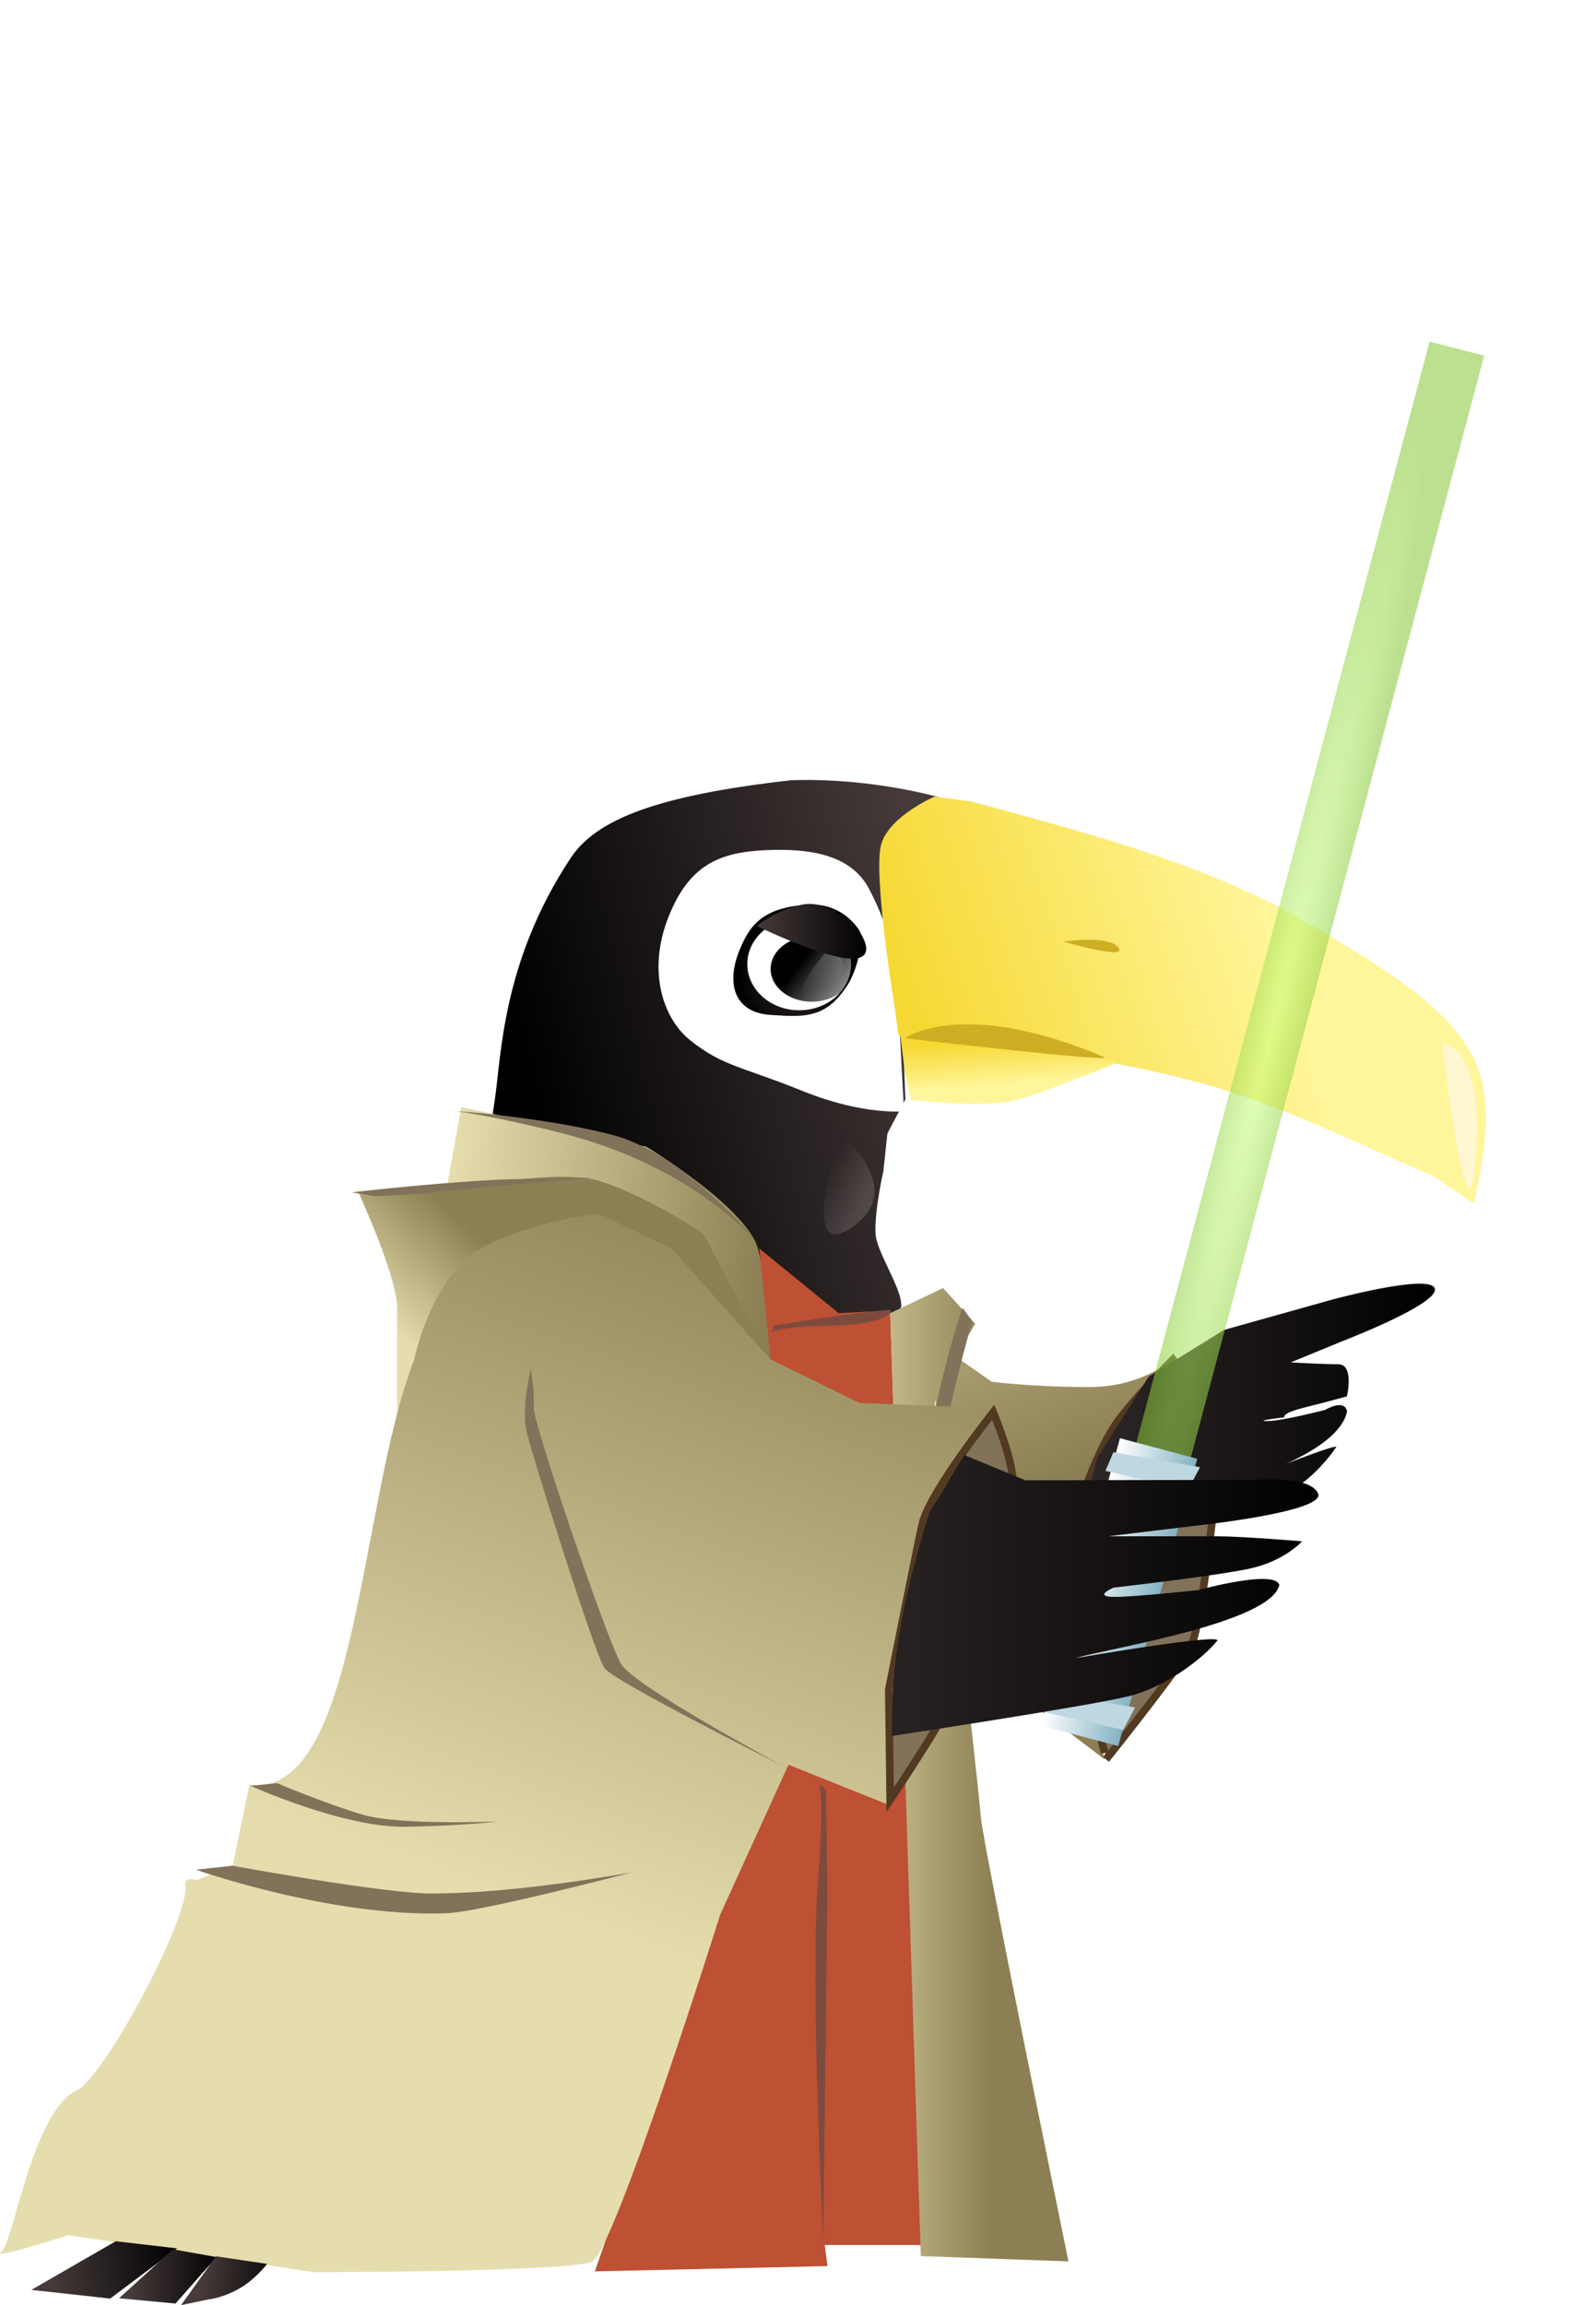
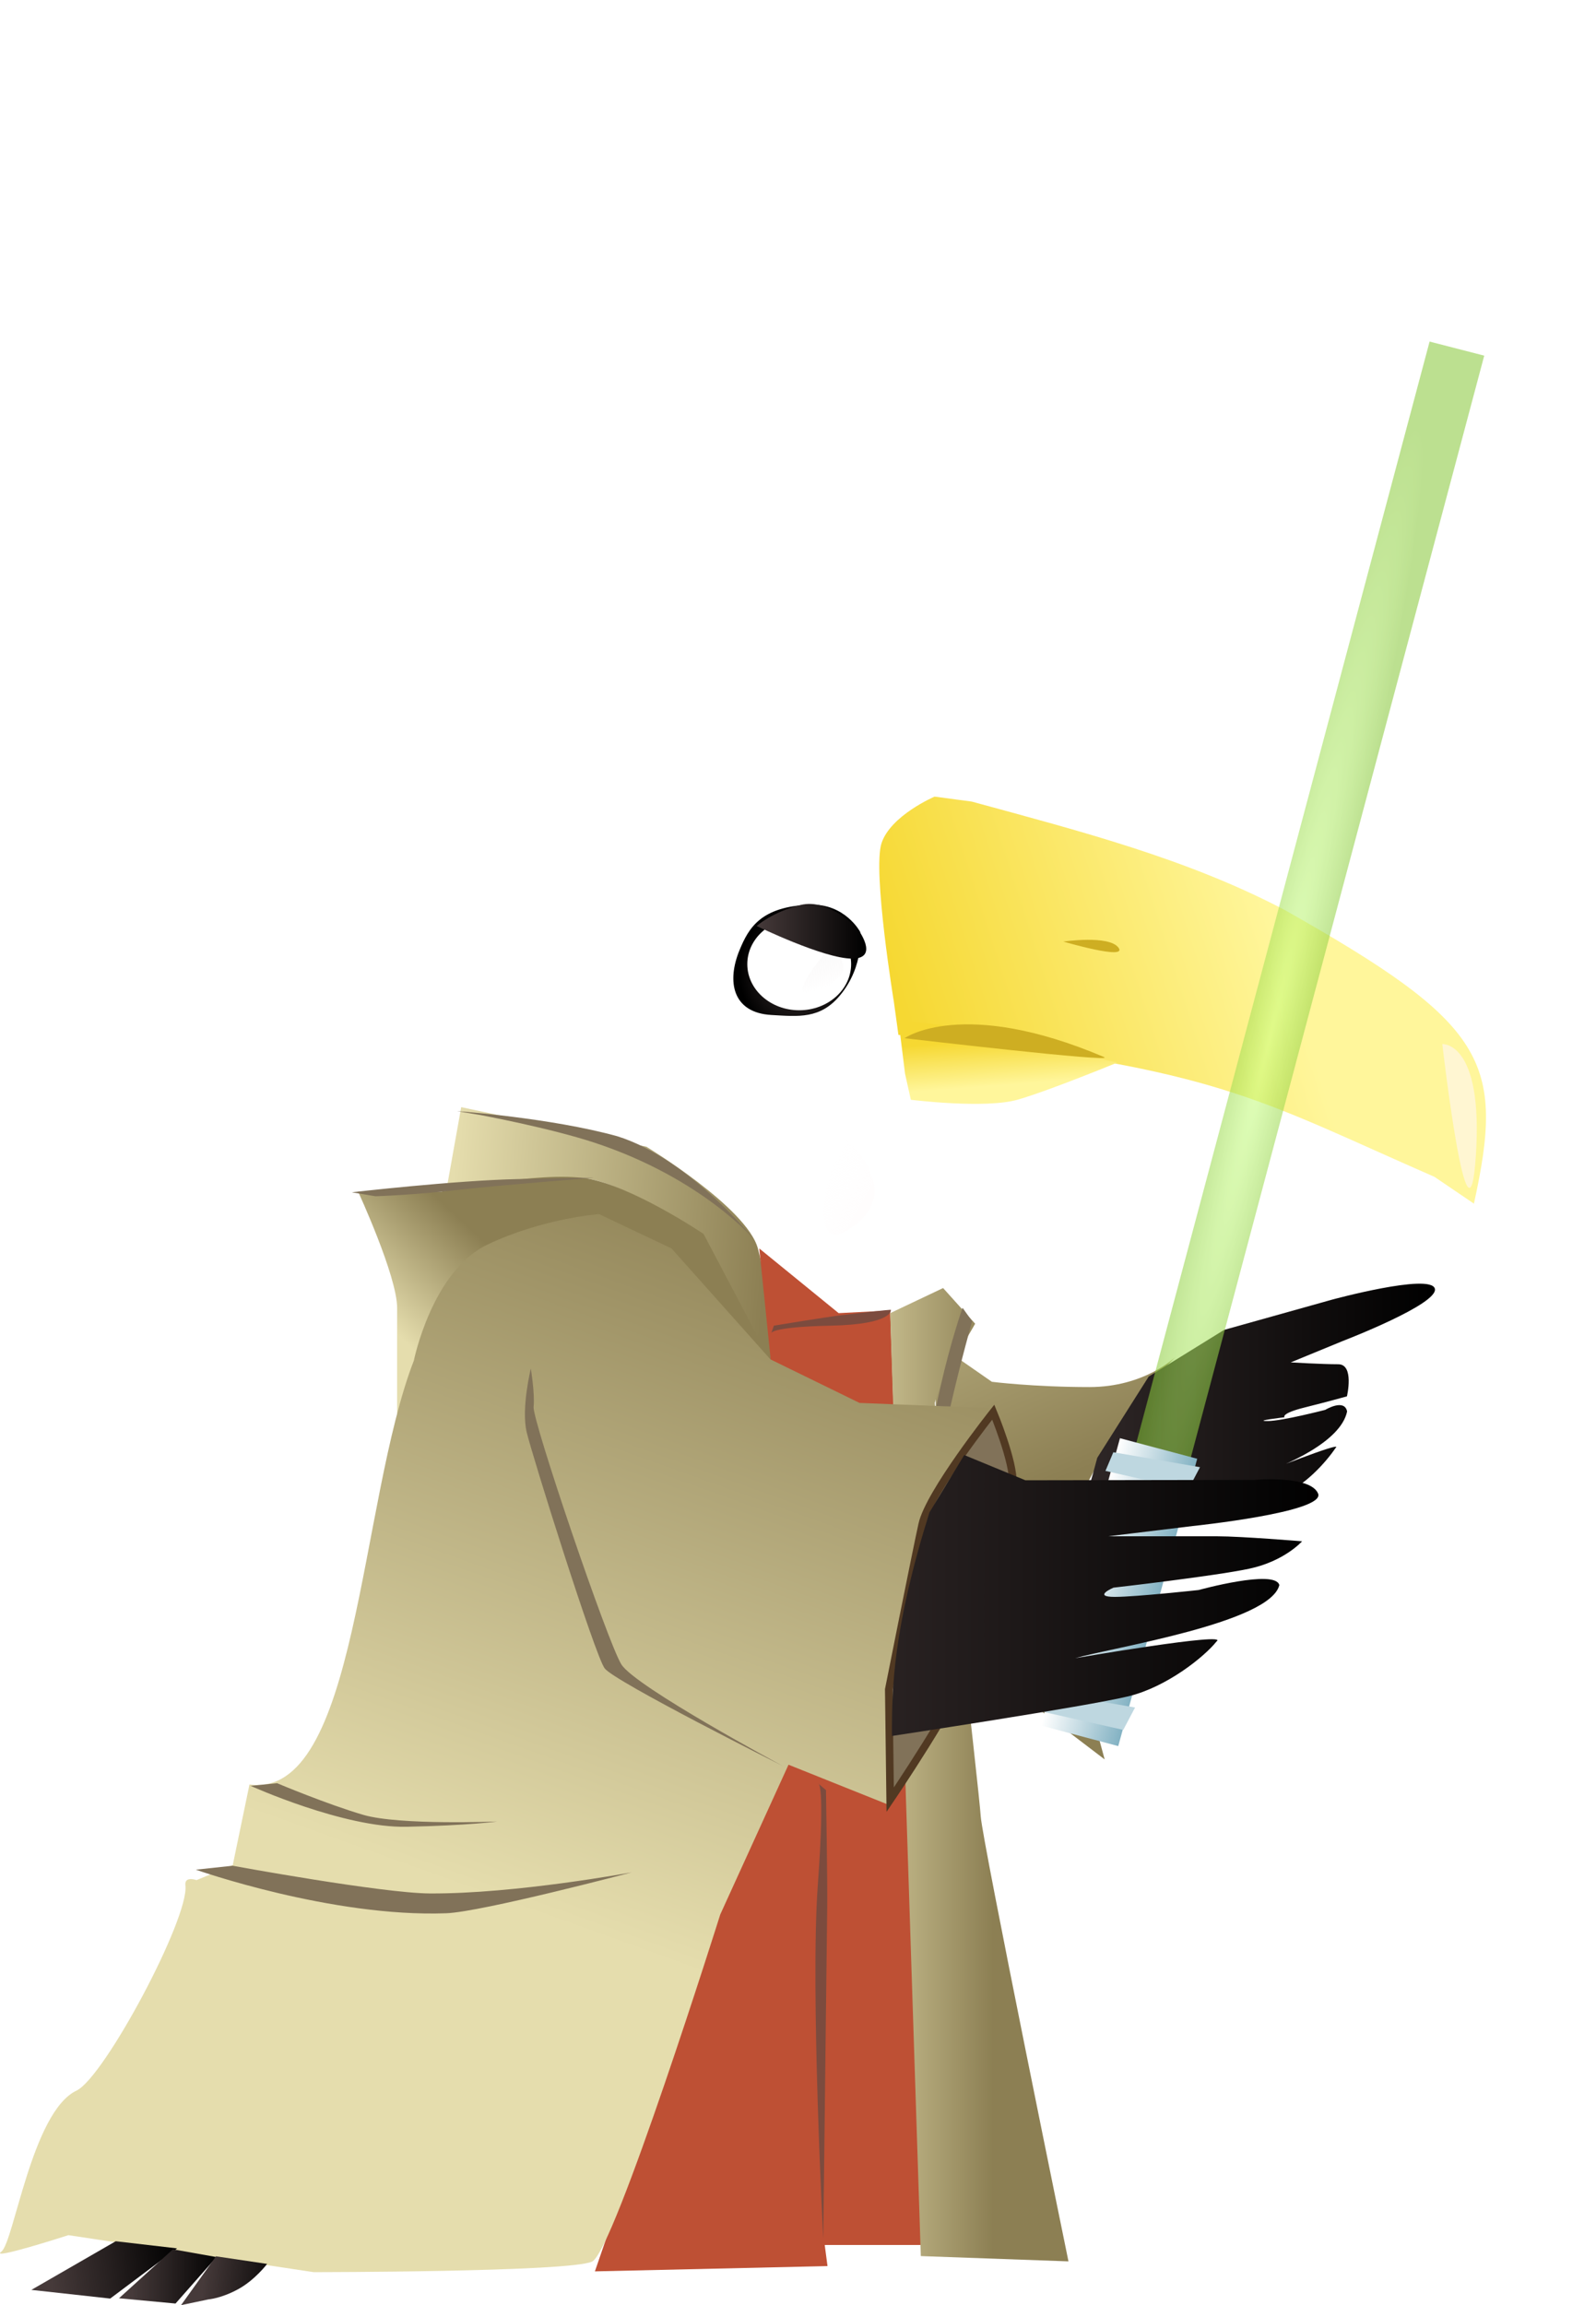
<svg xmlns="http://www.w3.org/2000/svg" xmlns:xlink="http://www.w3.org/1999/xlink" viewBox="0 0 658 950.2">
  <defs>
    <linearGradient id="n" x1="39.286" xlink:href="#b" gradientUnits="userSpaceOnUse" y1="1126" gradientTransform="matrix(3.216 0 0 3.048 101.88 -2876.5)" x2="51.071" y2="1114.1" />
    <linearGradient id="x" x1="21.643" xlink:href="#a" gradientUnits="userSpaceOnUse" y1="1222.1" gradientTransform="matrix(3.216 0 0 3.048 94.98 -2767.5)" x2="32.286" y2="1223.1" />
    <linearGradient id="w" x1="11.286" xlink:href="#a" gradientUnits="userSpaceOnUse" y1="1221.8" gradientTransform="matrix(3.216 0 0 3.048 98.634 -2768.3)" x2="22.643" y2="1221.8" />
    <linearGradient id="v" x1=".048" xlink:href="#a" gradientUnits="userSpaceOnUse" y1="1224.1" gradientTransform="matrix(3.216 0 0 3.048 101.88 -2767.5)" x2="16.571" y2="1221.8" />
    <linearGradient id="u" x1="426.79" gradientUnits="userSpaceOnUse" y1="820.37" gradientTransform="matrix(3.216 0 0 3.048 -1054.3 -1810.2)" x2="522.99" y2="820.37">
      <stop stop-color="#463a3a" offset="0" />
      <stop offset="1" />
    </linearGradient>
    <linearGradient id="t" x1="421.44" gradientUnits="userSpaceOnUse" y1="1085.7" gradientTransform="matrix(3.204 0 0 3.059 -664.4 -2806.2)" x2="431.73" y2="1085.7">
      <stop stop-color="#fff" offset="0" />
      <stop stop-color="#83b2c3" offset="1" />
    </linearGradient>
    <linearGradient id="c">
      <stop stop-color="#fff69b" offset="0" />
      <stop stop-color="#f6d832" offset="1" />
    </linearGradient>
    <linearGradient id="j" x1="-252.01" xlink:href="#c" gradientUnits="userSpaceOnUse" y1="576.61" gradientTransform="matrix(-.875 0 0 .852 -55.705 573.77)" x2="-193.93" y2="593.02" />
    <linearGradient id="q" x1="426.79" xlink:href="#a" gradientUnits="userSpaceOnUse" y1="820.37" gradientTransform="matrix(2.206 0 0 2.481 -483.17 -1417.8)" x2="522.99" y2="820.37" />
    <linearGradient id="p" x1="42.143" xlink:href="#b" gradientUnits="userSpaceOnUse" y1="1201.9" gradientTransform="matrix(3.216 0 0 3.048 101.88 -2876.5)" x2="79.044" y2="1104.5" />
    <linearGradient id="b">
      <stop stop-color="#e5ddad" offset="0" />
      <stop stop-color="#8c7f53" offset="1" />
    </linearGradient>
    <linearGradient id="o" x1="98.75" xlink:href="#b" gradientUnits="userSpaceOnUse" y1="1197.7" gradientTransform="matrix(3.216 0 0 3.048 101.88 -2876.5)" x2="120.71" y2="1197.7" />
    <linearGradient id="a">
      <stop stop-color="#463a3a" offset="0" />
      <stop offset="1" />
    </linearGradient>
    <linearGradient id="m" x1="51.071" xlink:href="#b" gradientUnits="userSpaceOnUse" y1="1114.1" gradientTransform="matrix(3.216 0 0 3.048 101.88 -2876.5)" x2="91.873" y2="1117.4" />
    <linearGradient id="l" x1="79.044" xlink:href="#b" gradientUnits="userSpaceOnUse" y1="1104.5" gradientTransform="matrix(3.216 0 0 3.048 101.88 -2876.5)" x2="104.82" y2="1161.6" />
    <linearGradient id="d" x1="-203.54" xlink:href="#a" gradientUnits="userSpaceOnUse" y1="604.26" gradientTransform="matrix(-.837 0 0 .764 -46.273 627.91)" x2="-138.14" y2="618.4" />
    <linearGradient id="i" x1="94.643" gradientUnits="userSpaceOnUse" y1="1070" gradientTransform="matrix(.926 0 0 .883 9.31 127.35)" x2="109.81" y2="1070">
      <stop stop-color="#463a3a" offset="0" />
      <stop offset="1" />
    </linearGradient>
    <linearGradient id="f" y2="592.91" gradientUnits="userSpaceOnUse" y1="588.64" x2="-187.12" x1="-180.32">
      <stop offset="0" />
      <stop stop-opacity="0" offset="1" />
    </linearGradient>
    <linearGradient id="g" x1="-186.52" gradientUnits="userSpaceOnUse" y1="588.2" gradientTransform="matrix(-.34 -.957 -1.23 .379 766.21 678.13)" x2="-181.43" y2="588.2">
      <stop stop-color="#e3d4d4" stop-opacity="0" offset="0" />
      <stop stop-color="#eee" offset="1" />
    </linearGradient>
    <linearGradient id="h" x1="-238.94" gradientUnits="userSpaceOnUse" y1="683.22" gradientTransform="matrix(.049 -.373 -1.098 -.495 872.45 1357.4)" x2="-238.41" y2="688.01">
      <stop stop-color="#fff5f5" offset="0" />
      <stop stop-color="#fff5f5" stop-opacity="0" offset="1" />
    </linearGradient>
    <linearGradient id="k" x1="-207.31" xlink:href="#c" gradientUnits="userSpaceOnUse" y1="610.99" gradientTransform="matrix(-.875 0 0 1.025 -55.705 467.58)" x2="-206.81" y2="604.07" />
    <radialGradient id="e" xlink:href="#a" gradientUnits="userSpaceOnUse" cy="601.84" cx="-124.41" gradientTransform="matrix(-.959 .009 .011 1.097 -23.775 418.49)" r="7.768" />
    <radialGradient id="s" gradientUnits="userSpaceOnUse" cy="1012.8" cx="418.46" gradientTransform="matrix(1.365 -.003 .455 21.295 -613.59 -20554)" r="4.042">
      <stop stop-color="#c8ff81" offset="0" />
      <stop stop-color="#88c839" offset="1" />
    </radialGradient>
    <filter id="r" color-interpolation-filters="sRGB">
      <feGaussianBlur stdDeviation="5" result="result91" />
      <feComposite in2="result91" in="SourceGraphic" />
    </filter>
  </defs>
  <g transform="translate(-80.574 -20.621)">
-     <path d="M121.36 1054.2s-8.968-2.997-20.004-2.611c-17.061 2.036-24.938 5.243-28.246 10.504-8.842 14.064-8.907 26.945-9.745 32.766-1.61 11.19-2.386 18.49-2.386 18.49s25.75 8.229 31.582 9.184c5.832.955 18.112 1.604 21.701 1.331 3.59-.273-1.932-7.796-2.082-10.934-.15-3.137 1.005-8.466 1.005-8.466l.516-5.103 2.305-4.613-.927-25.27s-.448-7.913.15-9.55c.598-1.636 2.542-3.819 3.589-4.638 1.047-.818 2.542-1.09 2.542-1.09z" fill="url(#d)" transform="matrix(3.216 0 0 3.048 80.768 -2863)" />
    <path d="M448.173 411.162s-2.031-10.222-9.303-24.145c-7.908-15.142-26.885-16.593-42.333-15.96-20.003.818-32.097 6.547-40.471 27.828-8.373 21.28-2.76 41.23 9.304 50.746 13.49 10.64 20.762 10.482 46.516 20.87 24.784 9.997 41.4 8.186 41.4 8.186l-2.326-43.788z" fill="#fff" />
    <path d="M110.21 1072.1s.59 4.546-2.576 8.58c-2.544 3.242-5.368 2.861-8.803 2.657-5.003-.298-5.748-4.536-4.08-8.785 1.151-2.93 2.661-5.877 9.018-6.13 4.51-.179 6.441 3.678 6.441 3.678z" fill="url(#e)" transform="matrix(3.216 0 0 3.048 80.768 -2863)" />
    <path d="M388.675 418.038c0 10.51 9.58 19.03 21.398 19.03s21.399-8.52 21.399-19.03c0-10.51-9.58-19.03-21.399-19.03s-21.398 8.52-21.398 19.03z" fill="#fff" />
-     <path transform="matrix(-5.139 0 0 4.202 -515.73 -2056.316)" d="M-177.86 589.33c0 1.775-1.48 3.214-3.304 3.214s-3.303-1.439-3.303-3.214 1.479-3.214 3.303-3.214 3.304 1.439 3.304 3.214z" fill="url(#f)" />
    <path d="M106.31 1074.2s4.6 2.988-1.192 5.685c-5.793 2.696 1.192-5.685 1.192-5.685z" opacity=".24" fill="url(#g)" transform="matrix(3.216 0 0 3.048 80.768 -2863)" />
    <path d="M107.6 1099.4s8.805 7.301 1.621 12.616c-7.183 5.315-1.621-12.616-1.621-12.616z" opacity=".151" fill="url(#h)" transform="matrix(3.216 0 0 3.048 80.768 -2863)" />
    <path d="M96.943 1071.3s8.598 4.415 12.236 4.415.661-4.1.661-4.1-3.637-4.099-7.275-3.153-5.622 2.838-5.622 2.838z" fill="url(#i)" transform="matrix(3.216 0 0 3.048 80.768 -2863)" />
    <path d="M167.69 1066.7c-13.563-7.875-28.334-12.056-43.274-16.576l-5.155-.76s-6.093 2.889-7.343 7.147c-1.25 4.258 1.719 24.33 1.719 24.33l.624 5.02s3.594.303 9.686 1.064c35.582 4.743 41.063 9.333 64.52 20.68l5.468 4.106c4.342-21.852 1.75-27.535-26.246-45.012z" fill="url(#j)" transform="matrix(2.978 0 0 2.691 110.706 -2474.837)" />
    <path d="M115.98 1095.8s10.319 1.432 14.849-.031c4.53-1.464 13.748-5.672 13.748-5.672s-11.404-2.744-17.809-4.391c-6.405-1.647-12.498-2.013-12.498-2.013l.91 8.136z" fill="url(#k)" transform="matrix(2.978 0 0 2.691 110.706 -2474.837)" />
    <path d="M453.522 448.581s23.862-17.037 82.176 7.752c6.11 2.597-82.176-7.752-82.176-7.752zM518.97 408.752s18.85-2.783 22.746 2.527c3.896 5.31-22.746-2.527-22.746-2.527z" fill="#ceae22" />
    <path d="M675.207 451.004s16.952-1.232 13.844 45.946-13.844-45.946-13.844-45.946z" fill-opacity=".611" fill="#fff5f5" />
    <path d="M565.3 579.87s-12.633 12.519-35.603 12.519-40.197-2.177-40.197-2.177l-17.227-11.975s-4.02 7.076-5.742 14.696c-1.723 7.62 8.039 106.14 8.039 106.14l61.444 46.809s-11.485-41.366-12.059-49.531c-.574-8.164 5.168-64.771 5.168-64.771s12.06-22.86 16.653-29.936c4.594-7.076 19.524-21.772 19.524-21.772z" fill="url(#l)" />
    <path d="M398.77 583.14s-1.26-31.433-5.742-47.898c-4.594-16.873-45.94-41.911-45.94-41.911l-76.375-16.328-6.317 35.379s42.494-5.987 56.276-5.987 45.365 20.683 45.365 20.683l20.099 33.202z" fill="url(#m)" />
    <path d="M325.84 956.91l95.899-2.177-1.149-8.709h40.197l-13.208-385.2-21.247 1.089-32.732-26.67 4.594 44.632 5.169 168.19-25.267 57.15z" fill="#be5034" />
    <path d="M228.22 511.84s16.079 34.835 16.079 47.898v45.72s20.673-63.138 34.455-69.669c13.782-6.532 48.237-11.43 48.237-11.43l29.861 11.43 41.346 45.72-27.564-52.252s-29.327-19.777-48.237-22.86c-19.104-3.115-59.722 5.443-59.722 5.443z" fill="url(#n)" />
    <path d="M460.21 950.61l60.87 2.177s-35.603-173.7-36.178-183.5c-.574-9.797-18.95-170.36-18.95-170.36s4.02-13.608 7.465-17.962c3.446-4.354 9.188-14.696 9.188-14.696l-13.208-14.696-21.82 10.342z" fill="url(#o)" />
    <path d="M477.42 559.7s-18.982 53.566-15.592 98.38c1.05 13.877 20.274 71.928 20.274 71.928-.002-.107-14.856-69.824-16.479-81.368-2.606-18.534 15.733-83.369 15.733-83.369z" fill="#817259" />
    <path d="M251.19 581.51s7.465-37.012 30.435-47.898 45.94-12.519 45.94-12.519l29.861 14.151 40.771 45.72 36.752 17.962 55.128 2.177s-20.673 28.303-27.564 41.366-16.079 76.201-16.079 76.201v45.72l-40.772-16.329-28.138 61.732s-43.643 138.73-52.831 143.08c-4.594 2.177-33.306 3.266-60.87 3.81s-53.979.544-53.979.544l-50.534-7.62-50.534-7.62s-32.818 10.603-27.65 6.793c5.168-3.81 12.633-57.676 30.999-66.385 11.438-5.423 46.541-71.185 44.888-84.579-.5-4.045 4.594-2.177 4.594-2.177l14.93-6.215 6.891-33.202c44.703 6.145 45.178-116.47 67.761-174.72z" fill="url(#p)" />
    <path d="M447.58 762.48s27.564-40.55 33.306-56.879c5.742-16.328 16.653-64.771 17.227-73.479.574-8.709-8.04-29.392-8.04-29.392s-26.415 33.202-29.287 46.265c-2.87 13.063-13.782 68.036-13.782 68.036z" stroke="#513922" stroke-width="3.131" fill="#817259" />
    <path d="M403.36 748.61s-60.87-32.658-66.613-41.911c-5.742-9.253-36.752-100.69-36.178-106.14.574-5.443-1.149-15.784-1.149-15.784s-4.02 16.329-1.722 26.126c2.297 9.797 28.138 91.985 32.158 97.428 4.02 5.443 73.504 40.278 73.504 40.278z" fill="#817259" />
-     <path d="M536.01 743.16s-13.208-46.265-10.336-59.872c2.871-13.607 2.871-50.619 2.871-50.619s5.743-15.785 12.06-25.038c6.316-9.253 23.543-26.67 23.543-26.67s18.95 23.404 18.95 34.29-6.89 75.112-11.485 83.821c-4.594 8.709-35.029 46.809-35.029 46.809" stroke="#513922" stroke-width="3.131" fill="#817259" />
    <path d="M554.16 588.06l31.103-19.244 44.428-12.444s40.175-10.926 42.403-4.662c2.228 6.265-37.881 21.673-37.881 21.673l-21.493 8.837s12.915.77 19.6.77c6.685 0 3.572 13.222 3.572 13.222s-7.416 2.088-17.443 4.595c-10.027 2.506-8.281 4.032-8.281 4.032s-13.412 1.563-6.915 1.555c5.964 0 23.694-4.613 23.694-4.613s7.918-4.803 9.011.664c-2.593 12.574-25.403 22.325-36.616 26.049 0 0 35.812-14.337 31.858-10.998-3.342 5.012-13.119 16.746-24.063 19.93-11.617 3.379-81.544 14.092-81.544 14.092-.044-16.429-2.867 8.81 7.352-29.956z" fill="url(#q)" />
    <rect ry="0" transform="matrix(3.103 .799 -.787 2.955 101.88 -2875.3)" height="154.19" width="7.261" y="915.38" x="415.24" opacity=".748" filter="url(#r)" fill="url(#s)" />
    <path transform="matrix(.966 .257 -.265 .964 0 0)" fill="url(#t)" d="M685.82 453.54h32.968v122.87H685.82z" />
    <path d="M543.67 733.71l-34.109-7.697 3.248-7.698 35.733 6.158zM570.44 634.65l-34.109-7.698 3.248-7.697 35.734 6.158z" fill="#bed7e0" />
    <path d="M478.11 620.41l25.216 10.403 94.368-.154s23.051-2.076 26.3 5.622c3.248 7.697-51.674 13.389-51.674 13.389l-34.885 4.236h45.149c9.745 0 34.807 2.06 34.807 2.06s-7.26 8.24-21.878 11.32-55.879 7.791-55.879 7.791-8.897 3.813.574 3.804c8.696 0 34.542-2.831 34.542-2.831s31.67-8.74 33.264-2.022c-3.78 15.45-67.817 25.539-84.164 30.114 0 0 64.048-10.995 58.283-6.893-4.872 6.158-20.31 18.685-36.265 22.596-16.936 4.152-97.568 16.369-97.568 16.369-.065-20.185.556-44.502 15.454-92.134z" fill="url(#u)" />
    <path d="M183.89 756.77s38.475 17.417 64.316 16.873c25.841-.544 37.326-2.177 37.326-2.177s-40.197 1.633-55.128-2.722c-14.93-4.354-35.603-13.063-35.603-13.063zM161.32 791.33s55.868 19.72 103.23 17.962c14.667-.544 76.505-16.873 76.505-16.873s-47.887 8.92-83.317 8.709c-19.726-.12-81.292-11.43-81.292-11.43zM225.63 512.1s42.494-4.899 68.335-5.443c25.841-.544 31.584-.544 31.584-.544s-40.037 3.143-55.128 4.899c-19.36 2.251-35.029 2.72-35.029 2.72zM268.99 478.64s38.475 2.721 66.038 10.342c29.861 9.253 56.85 42.999 56.85 42.999s-21.389-25.504-66.038-40.278c-18.372-6.079-47.088-11.43-47.088-11.43z" fill="#817259" />
    <path d="M398.48 570.34s-1.149-2.721 24.693-3.265c25.841-.545 24.693-6.532 24.693-6.532s.24-.234-20.099 2.177c-6.13.726-28.138 4.355-28.138 4.355zM417.87 755.77s3.006-1.22-.134 41.954c-3.14 43.174 2.256 145.78 2.256 145.78s1.23-102.53 1.63-137.01c.122-10.394-.507-47.97-.507-47.97z" fill="#7c4b3e" />
    <path d="M128.29 944.49l-34.791 20.056 32.506 3.574 27.564-20.683z" fill="url(#v)" />
    <path d="M152.94 970.17l-23.306-2.177 22.239-20.177 17.97 3.2z" fill="url(#w)" />
    <path d="M166.58 968.45s5.357-.413 12.367-4.3c6.821-3.782 11.752-10.314 11.752-10.314l-21.067-3.133-14.409 20.122z" fill="url(#x)" />
  </g>
</svg>